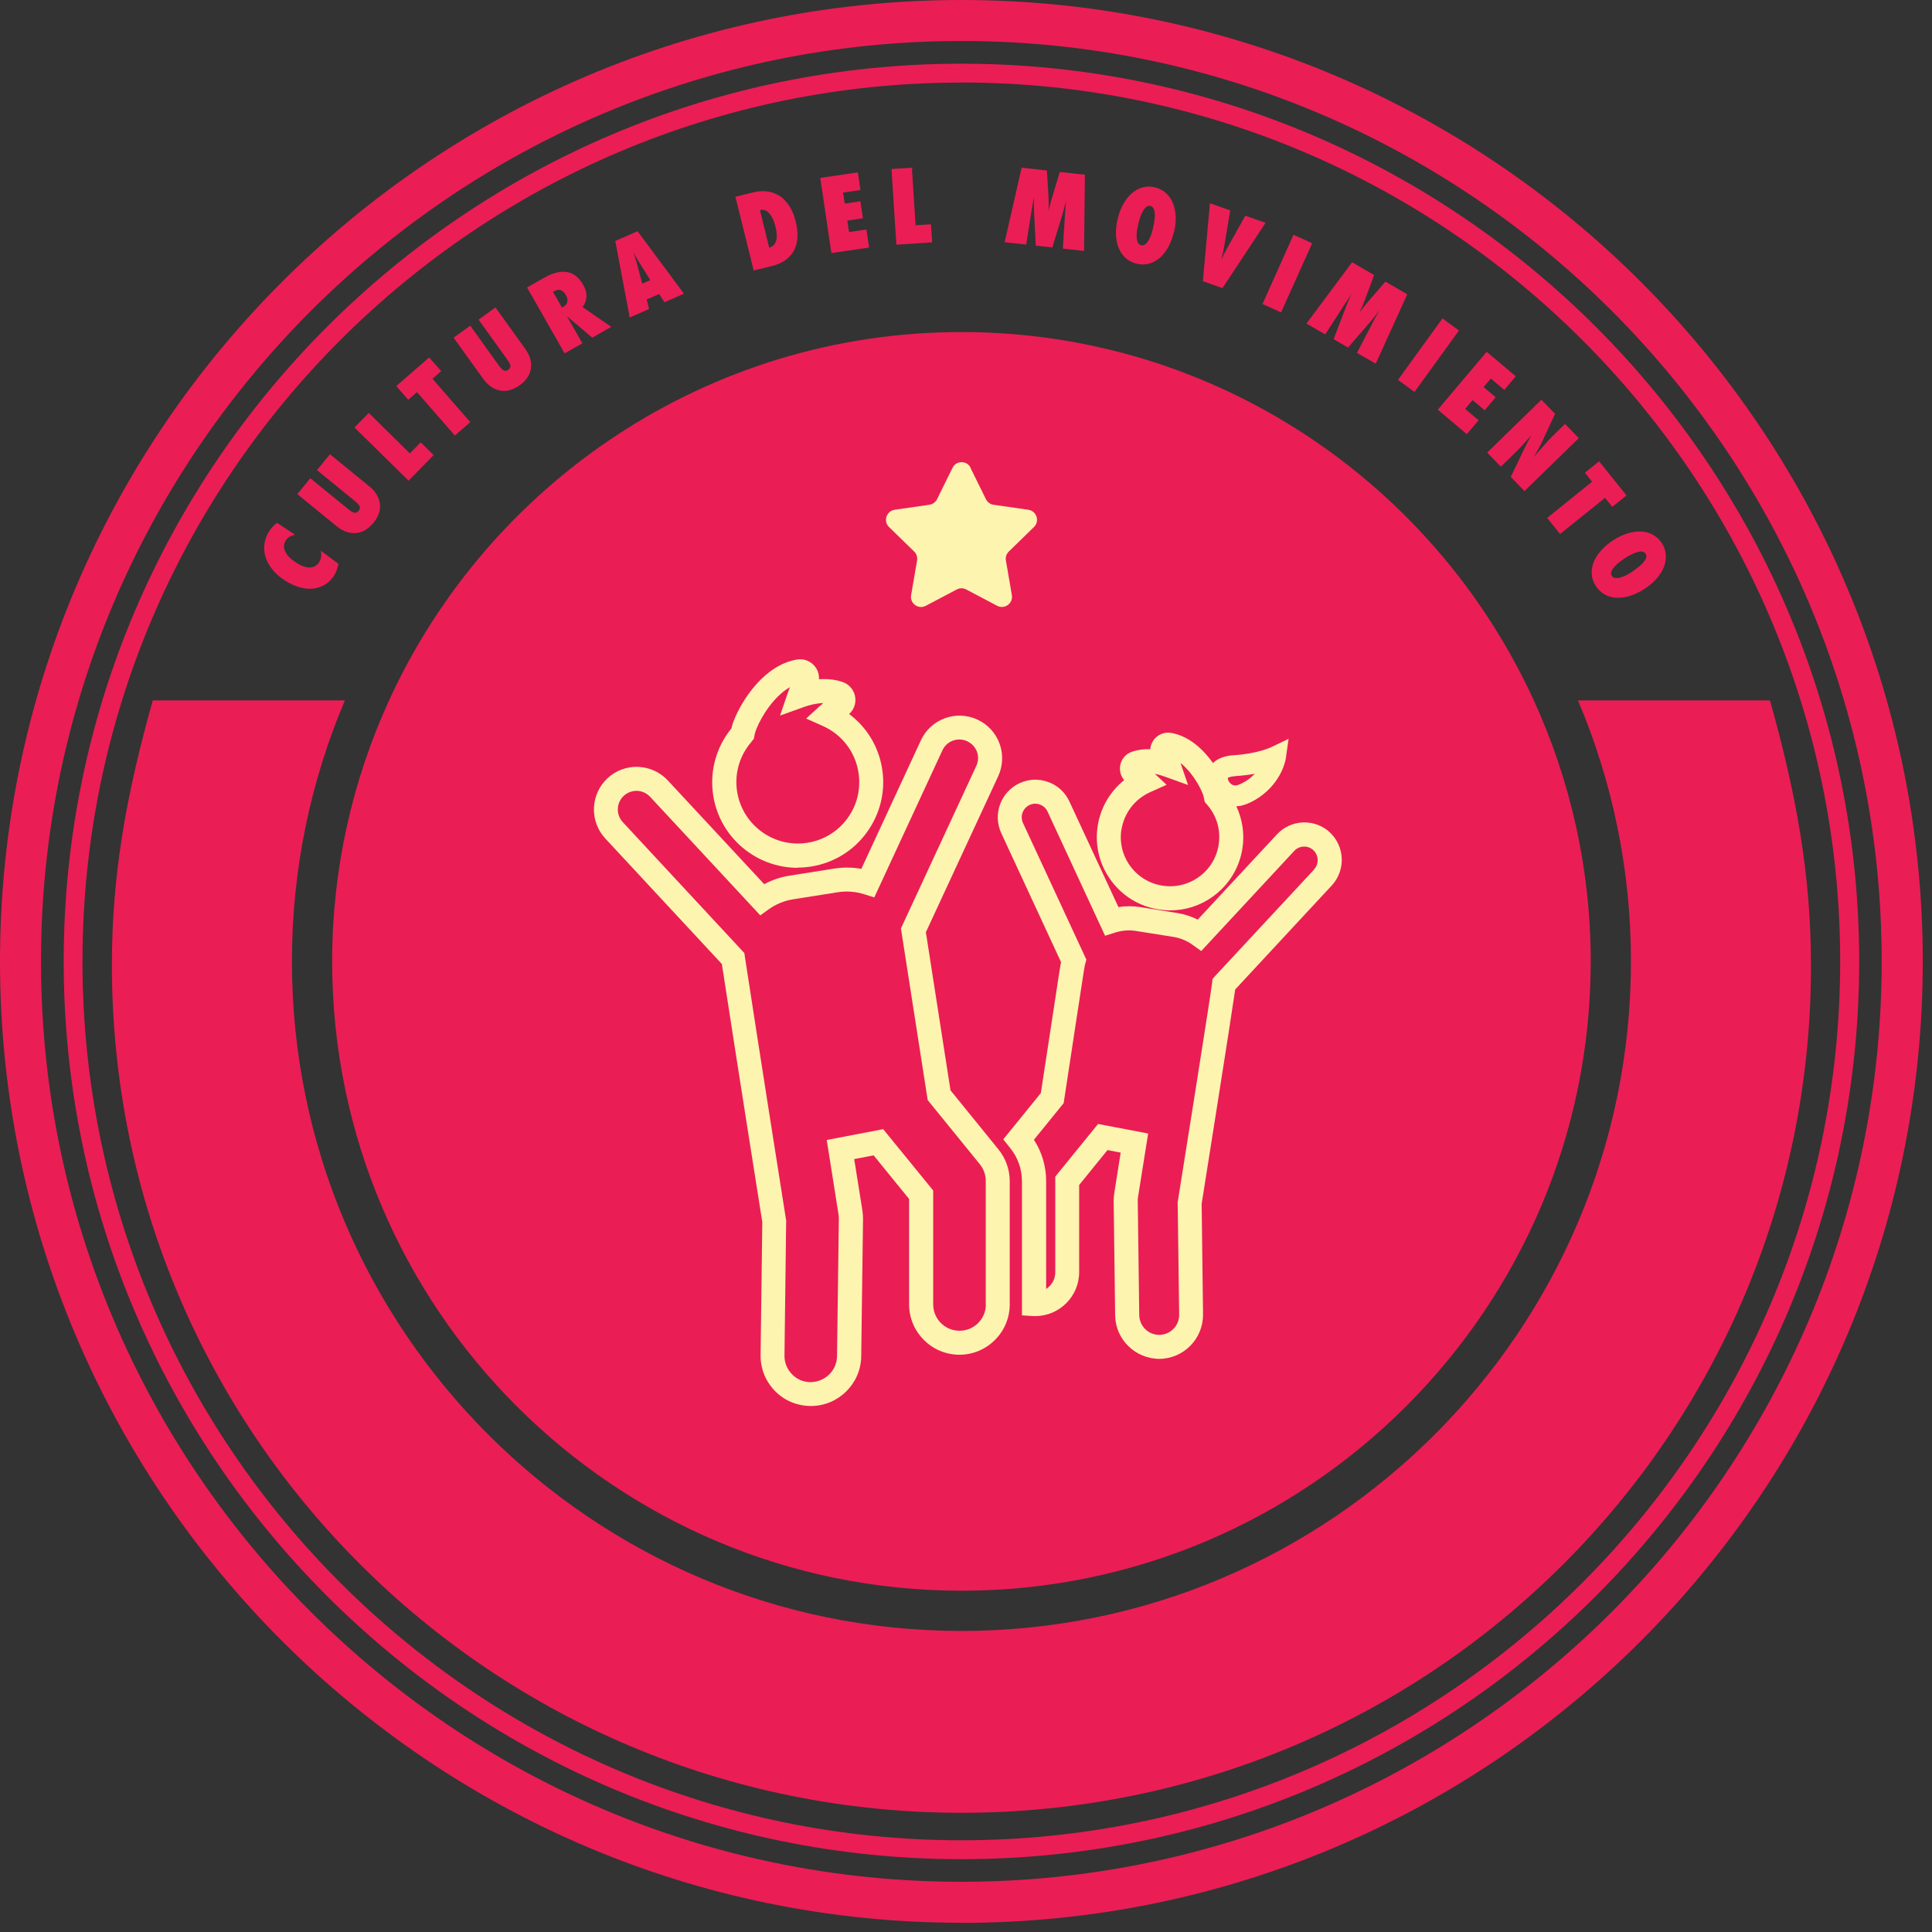
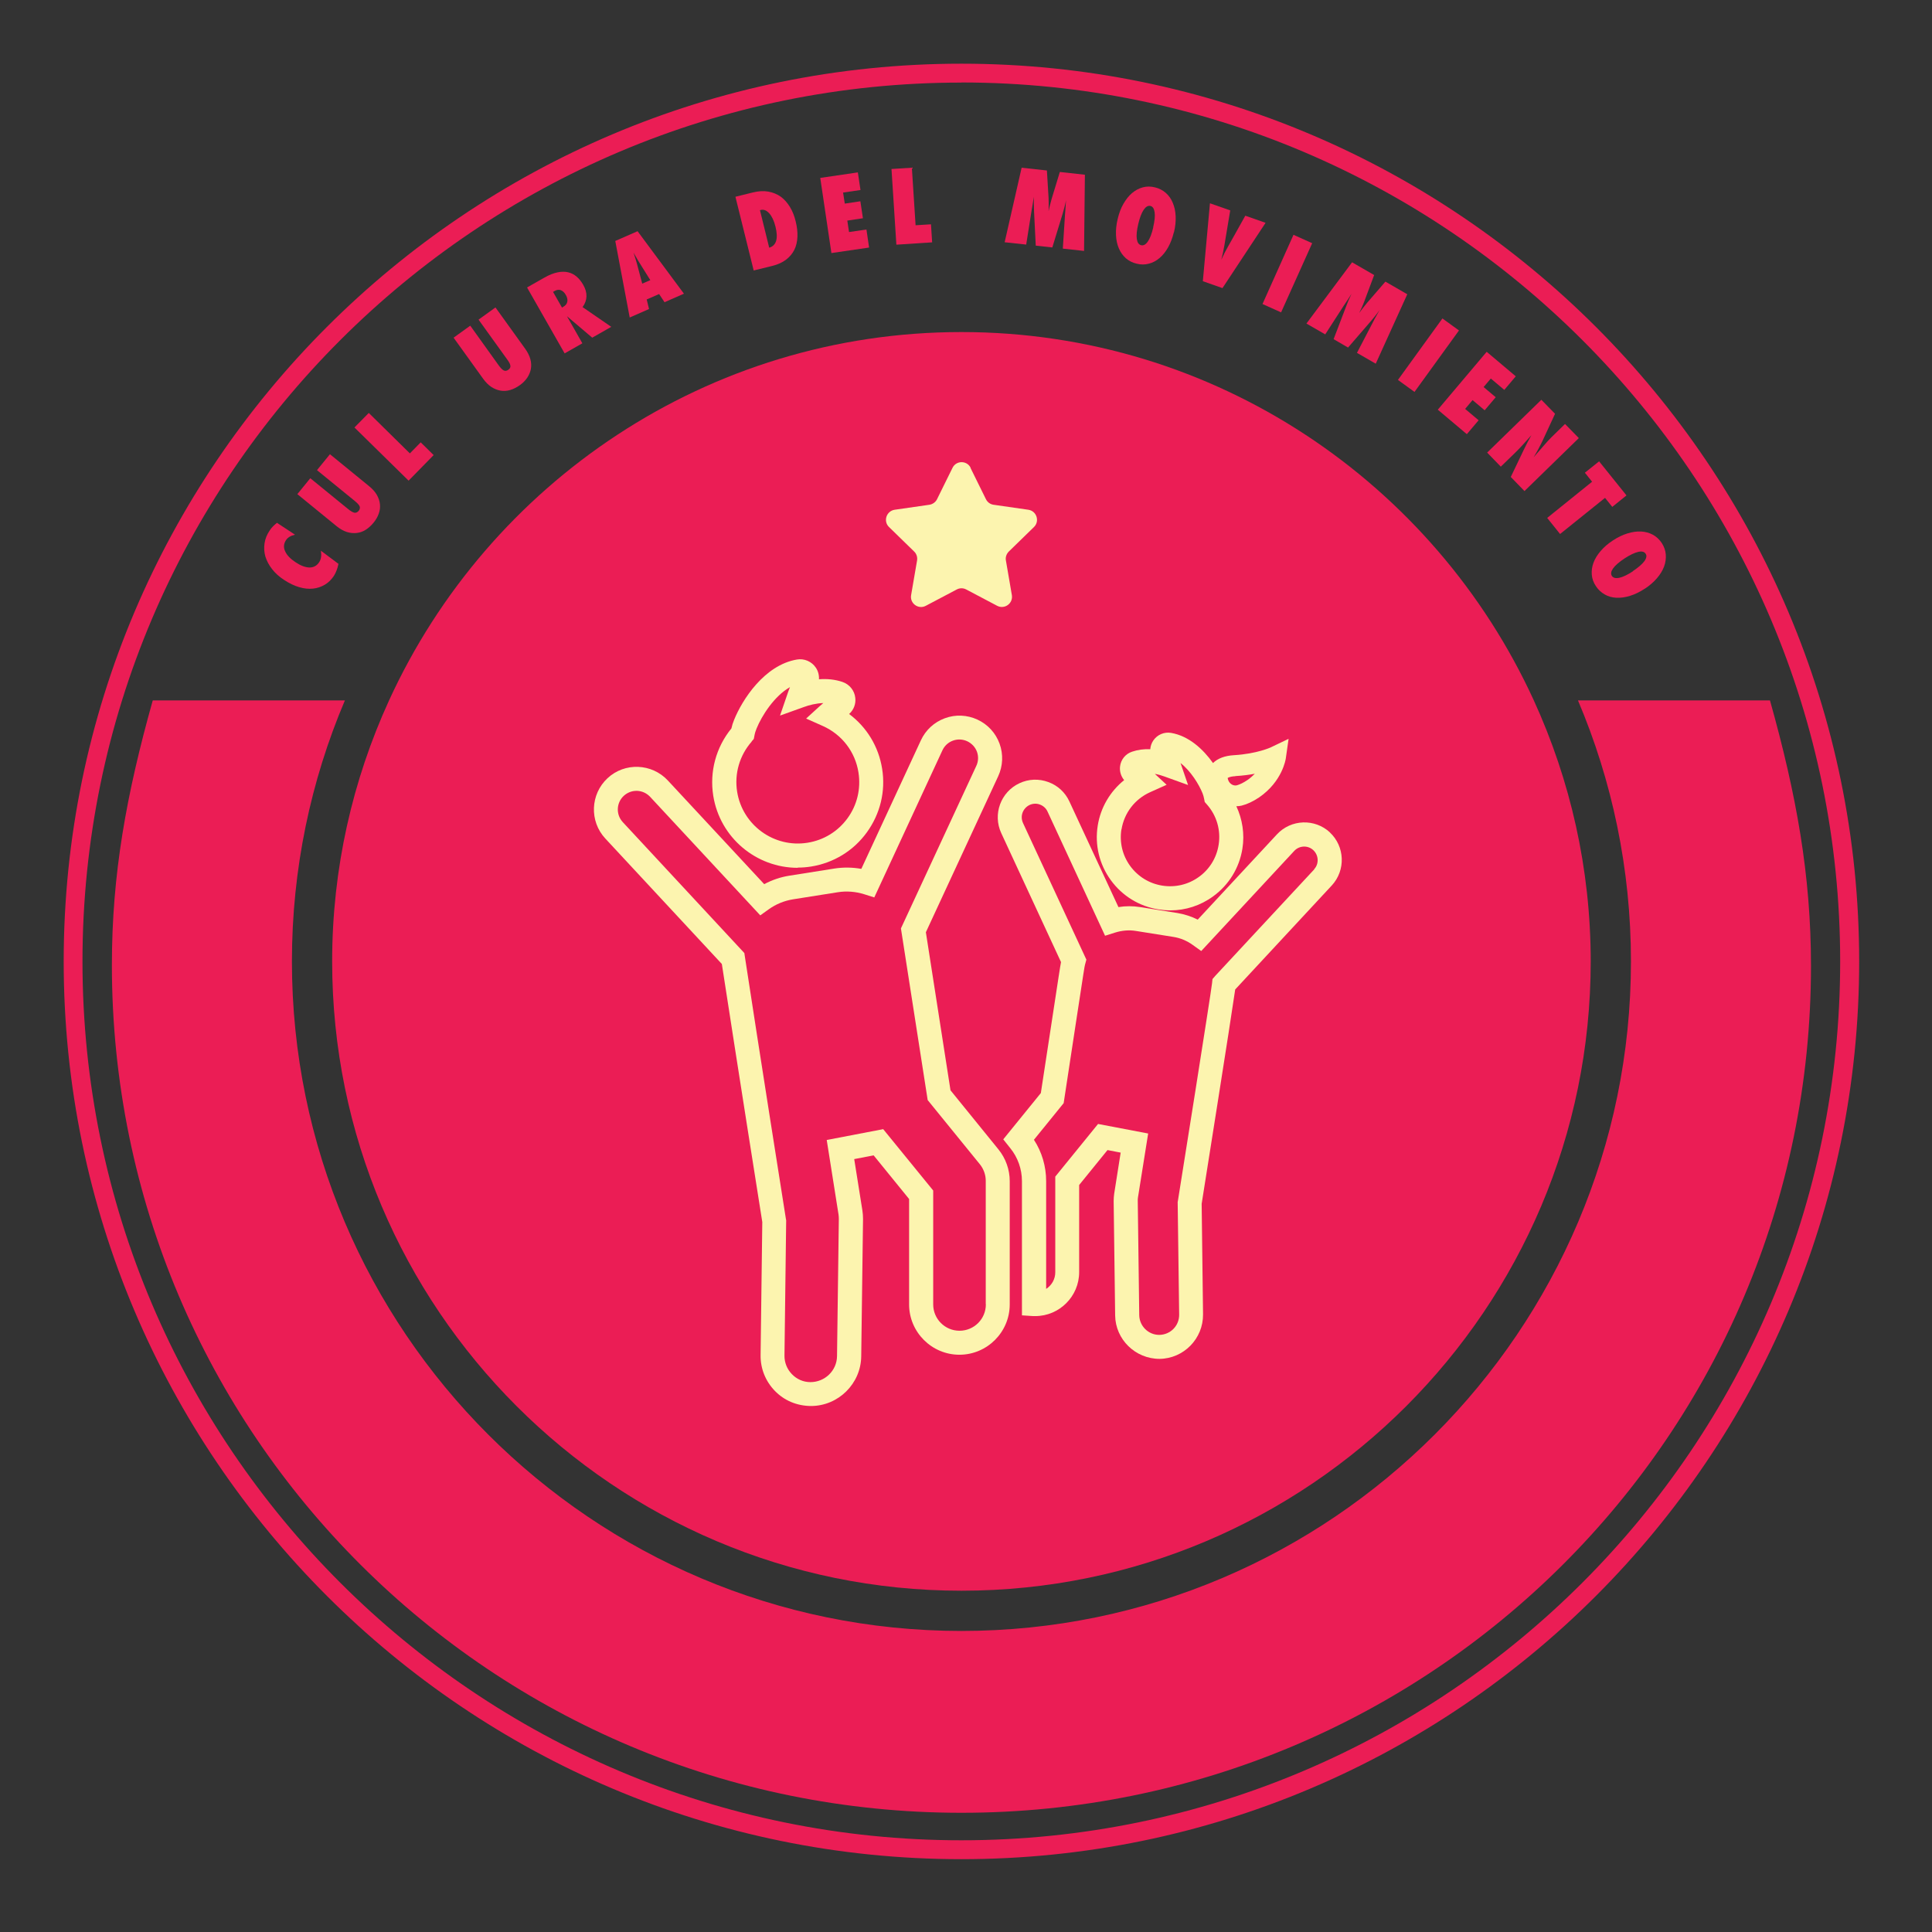
<svg xmlns="http://www.w3.org/2000/svg" width="182" height="182" viewBox="0 0 182 182" fill="none">
  <rect x="0" y="0" width="182" height="182" fill="#333333" stroke="none" />
  <g clip-path="url(#clip0_107_356)">
-     <path d="M90.57 181.13C40.63 181.13 0 140.5 0 90.57C0 40.64 40.63 0 90.57 0C140.51 0 181.13 40.63 181.13 90.57C181.13 140.51 140.5 181.14 90.57 181.14V181.13ZM90.57 3.86C42.76 3.86 3.86 42.76 3.86 90.57C3.86 138.38 42.76 177.27 90.56 177.27C138.36 177.27 177.26 138.37 177.26 90.57C177.26 42.77 138.37 3.86 90.57 3.86Z" fill="#EB1D55" />
    <path d="M90.57 175.14C43.94 175.14 6 137.2 6 90.57C6 43.94 43.93 6 90.57 6C137.21 6 175.14 43.94 175.14 90.57C175.14 137.2 137.2 175.14 90.57 175.14ZM90.57 7.78C44.91 7.77 7.77 44.91 7.77 90.57C7.77 136.23 44.91 173.36 90.56 173.36C136.21 173.36 173.35 136.22 173.35 90.57C173.35 44.92 136.22 7.77 90.57 7.77V7.78Z" fill="#EB1D55" />
    <path d="M31.881 53.13C31.791 53.58 31.64 53.95 31.46 54.24C31.221 54.6 30.941 54.88 30.601 55.08C30.261 55.28 29.89 55.41 29.48 55.45C29.07 55.49 28.64 55.45 28.18 55.31C27.721 55.18 27.25 54.95 26.761 54.63C26.3 54.33 25.921 53.99 25.631 53.61C25.331 53.23 25.131 52.84 25 52.43C24.881 52.02 24.86 51.6 24.921 51.18C24.98 50.76 25.151 50.34 25.421 49.95C25.511 49.81 25.61 49.69 25.721 49.58C25.831 49.47 25.96 49.36 26.09 49.25L27.791 50.37C27.39 50.46 27.11 50.63 26.951 50.87C26.721 51.21 26.691 51.57 26.86 51.93C27.02 52.3 27.36 52.65 27.851 52.97C28.331 53.29 28.761 53.45 29.151 53.46C29.541 53.46 29.84 53.3 30.061 52.97C30.25 52.69 30.3 52.33 30.23 51.88L31.89 53.12L31.881 53.13Z" fill="#EB1D55" />
    <path d="M31.071 42.78L34.771 45.8C35.091 46.06 35.331 46.33 35.501 46.62C35.661 46.91 35.761 47.2 35.791 47.49C35.821 47.79 35.791 48.08 35.681 48.38C35.581 48.68 35.411 48.97 35.181 49.25C34.951 49.53 34.701 49.75 34.431 49.92C34.161 50.09 33.871 50.18 33.581 50.21C33.281 50.24 32.981 50.21 32.661 50.11C32.351 50.01 32.031 49.83 31.711 49.57L28.011 46.55L29.231 45.05L32.801 47.96C33.051 48.16 33.241 48.27 33.391 48.3C33.541 48.32 33.671 48.26 33.791 48.12C33.901 47.98 33.931 47.84 33.881 47.7C33.821 47.56 33.671 47.4 33.431 47.2L29.861 44.29L31.081 42.79L31.071 42.78Z" fill="#EB1D55" />
    <path d="M40.851 42.87L38.491 45.28L33.391 40.27L34.741 38.9L38.611 42.71L39.631 41.67L40.851 42.87Z" fill="#EB1D55" />
-     <path d="M44.31 39.76L42.85 41.03L39.28 36.94L38.46 37.66L37.33 36.37L40.43 33.67L41.56 34.96L40.74 35.68L44.31 39.78V39.76Z" fill="#EB1D55" />
    <path d="M46.681 28.97L49.471 32.85C49.711 33.18 49.87 33.51 49.961 33.83C50.05 34.15 50.06 34.46 50.011 34.75C49.961 35.04 49.84 35.32 49.67 35.58C49.49 35.84 49.261 36.08 48.961 36.29C48.66 36.5 48.37 36.65 48.06 36.74C47.751 36.83 47.45 36.85 47.16 36.8C46.87 36.75 46.581 36.64 46.3 36.46C46.02 36.28 45.761 36.02 45.52 35.69L42.73 31.81L44.3 30.68L46.98 34.42C47.17 34.68 47.331 34.84 47.461 34.9C47.59 34.96 47.74 34.94 47.891 34.83C48.041 34.72 48.1 34.6 48.081 34.45C48.06 34.3 47.961 34.1 47.77 33.85L45.081 30.11L46.651 28.98L46.681 28.97Z" fill="#EB1D55" />
    <path d="M57.6 30.78L55.79 31.81L53.41 29.79L54.86 32.34L53.19 33.29L49.65 27.08L51.27 26.16C51.72 25.9 52.13 25.74 52.51 25.66C52.88 25.58 53.22 25.58 53.52 25.65C53.82 25.72 54.09 25.86 54.32 26.06C54.56 26.26 54.76 26.52 54.94 26.83C55.37 27.58 55.35 28.28 54.88 28.93L57.6 30.8V30.78ZM52.94 28.98L53.05 28.91C53.27 28.79 53.4 28.63 53.44 28.43C53.48 28.24 53.44 28.02 53.3 27.78C53.16 27.54 53 27.4 52.82 27.33C52.63 27.27 52.43 27.3 52.21 27.43L52.1 27.5L52.94 28.97V28.98Z" fill="#EB1D55" />
    <path d="M64.421 27.67L62.601 28.47L62.091 27.7L60.921 28.21L61.141 29.11L59.321 29.91L57.961 22.7L60.061 21.78L64.431 27.67H64.421ZM61.261 26.39L60.231 24.74C60.171 24.64 60.091 24.52 60.011 24.37C59.921 24.23 59.821 24.04 59.681 23.8C59.761 24.06 59.831 24.27 59.881 24.43C59.931 24.59 59.971 24.72 60.001 24.84L60.501 26.72L61.261 26.39Z" fill="#EB1D55" />
    <path d="M69.3 18.53L70.92 18.13C71.45 18 71.94 17.97 72.38 18.05C72.82 18.13 73.21 18.29 73.55 18.53C73.89 18.78 74.17 19.1 74.41 19.49C74.65 19.88 74.83 20.33 74.95 20.83C75.08 21.35 75.14 21.84 75.12 22.3C75.1 22.76 75.01 23.17 74.83 23.53C74.65 23.89 74.39 24.2 74.05 24.46C73.71 24.72 73.28 24.92 72.75 25.05L71 25.48L69.28 18.54L69.3 18.53ZM72.47 23.33C73.14 23.13 73.33 22.46 73.05 21.34C72.91 20.78 72.71 20.37 72.46 20.09C72.2 19.81 71.94 19.71 71.66 19.78L71.59 19.8L72.46 23.33H72.47Z" fill="#EB1D55" />
    <path d="M78.32 23.83L77.27 16.76L80.811 16.24L81.061 17.9L79.421 18.14L79.581 19.18L81.05 18.96L81.29 20.56L79.82 20.78L79.981 21.86L81.621 21.62L81.871 23.32L78.32 23.84V23.83Z" fill="#EB1D55" />
    <path d="M87.811 22.83L84.441 23.05L83.981 15.92L85.9 15.8L86.251 21.22L87.701 21.13L87.811 22.84V22.83Z" fill="#EB1D55" />
    <path d="M102.131 23.64L100.121 23.42L100.331 20.16C100.341 19.94 100.361 19.72 100.381 19.51C100.401 19.3 100.411 19.08 100.421 18.86C100.381 19.11 100.321 19.35 100.261 19.57C100.201 19.79 100.141 20.01 100.081 20.21L99.131 23.31L97.571 23.14L97.411 19.92C97.411 19.71 97.391 19.49 97.391 19.26C97.391 19.03 97.391 18.79 97.391 18.54C97.361 18.76 97.331 18.97 97.291 19.18C97.251 19.39 97.221 19.6 97.181 19.82L96.671 23.04L94.641 22.82L96.241 15.8L98.621 16.06L98.781 18.68C98.791 18.87 98.791 19.06 98.791 19.26C98.791 19.46 98.791 19.67 98.781 19.9C98.821 19.68 98.871 19.47 98.921 19.28C98.971 19.08 99.021 18.89 99.071 18.72L99.841 16.2L102.201 16.46L102.121 23.64H102.131Z" fill="#EB1D55" />
    <path d="M110.58 21.88C110.45 22.42 110.27 22.89 110.04 23.3C109.81 23.71 109.54 24.05 109.23 24.31C108.92 24.57 108.59 24.75 108.22 24.84C107.85 24.94 107.47 24.94 107.08 24.84C106.68 24.75 106.34 24.57 106.06 24.33C105.78 24.08 105.56 23.77 105.4 23.4C105.24 23.03 105.15 22.61 105.13 22.13C105.11 21.66 105.16 21.15 105.29 20.62C105.42 20.08 105.59 19.61 105.83 19.2C106.07 18.79 106.33 18.45 106.64 18.19C106.95 17.93 107.28 17.75 107.65 17.65C108.02 17.55 108.4 17.55 108.8 17.65C109.19 17.74 109.53 17.92 109.82 18.17C110.1 18.42 110.33 18.73 110.48 19.11C110.64 19.48 110.73 19.9 110.75 20.38C110.77 20.85 110.72 21.36 110.59 21.89L110.58 21.88ZM108.63 21.42C108.77 20.82 108.82 20.35 108.77 20C108.72 19.65 108.59 19.45 108.37 19.4C108.15 19.35 107.94 19.47 107.74 19.76C107.54 20.05 107.37 20.5 107.23 21.09C107.09 21.69 107.04 22.16 107.09 22.5C107.14 22.85 107.27 23.04 107.5 23.1C107.72 23.15 107.93 23.04 108.13 22.75C108.33 22.46 108.5 22.02 108.64 21.42H108.63Z" fill="#EB1D55" />
    <path d="M115.161 27.14L113.311 26.49L113.981 19.15L115.891 19.82L115.551 21.86C115.491 22.26 115.411 22.67 115.341 23.11C115.271 23.54 115.171 24 115.051 24.47C115.251 24.02 115.461 23.61 115.681 23.23C115.901 22.85 116.101 22.48 116.301 22.13L117.311 20.32L119.221 20.99L115.161 27.14Z" fill="#EB1D55" />
    <path d="M120.691 29.43L118.931 28.64L121.851 22.12L123.611 22.91L120.681 29.43H120.691Z" fill="#EB1D55" />
    <path d="M129.58 34.25L127.83 33.24L129.34 30.34C129.44 30.14 129.54 29.95 129.65 29.77C129.75 29.58 129.86 29.39 129.96 29.2C129.82 29.41 129.67 29.6 129.53 29.78C129.39 29.96 129.24 30.13 129.11 30.29L126.99 32.74L125.63 31.95L126.78 28.94C126.86 28.74 126.94 28.54 127.02 28.33C127.11 28.12 127.21 27.9 127.32 27.67C127.2 27.86 127.09 28.04 126.97 28.22C126.85 28.4 126.73 28.58 126.61 28.76L124.84 31.5L123.07 30.48L127.37 24.71L129.45 25.91L128.53 28.37C128.47 28.54 128.39 28.72 128.31 28.91C128.23 29.09 128.14 29.29 128.04 29.49C128.17 29.31 128.29 29.14 128.42 28.98C128.55 28.82 128.67 28.67 128.79 28.52L130.51 26.53L132.57 27.72L129.6 34.26L129.58 34.25Z" fill="#EB1D55" />
    <path d="M133.25 36.92L131.69 35.79L135.88 30L137.44 31.13L133.25 36.92Z" fill="#EB1D55" />
    <path d="M135.44 38.6L140.05 33.14L142.79 35.45L141.71 36.73L140.44 35.66L139.76 36.46L140.9 37.42L139.86 38.65L138.72 37.69L138.02 38.52L139.29 39.59L138.18 40.9L135.44 38.59V38.6Z" fill="#EB1D55" />
    <path d="M140.08 42.65L145.2 37.66L146.49 38.98L145.31 41.53C145.25 41.66 145.18 41.79 145.11 41.93C145.04 42.07 144.96 42.21 144.89 42.35C144.82 42.49 144.74 42.62 144.67 42.74C144.6 42.86 144.53 42.98 144.47 43.08C144.8 42.7 145.11 42.35 145.4 42.01C145.69 41.67 145.93 41.41 146.13 41.21L147.43 39.94L148.73 41.27L143.61 46.26L142.32 44.93L143.53 42.4C143.78 41.88 144.02 41.41 144.26 41C143.93 41.37 143.63 41.7 143.38 41.98C143.13 42.26 142.89 42.49 142.69 42.69L141.38 43.96L140.1 42.64L140.08 42.65Z" fill="#EB1D55" />
    <path d="M146.96 50.3L145.75 48.79L149.98 45.38L149.3 44.53L150.64 43.46L153.22 46.67L151.88 47.75L151.2 46.9L146.97 50.3H146.96Z" fill="#EB1D55" />
    <path d="M154.921 55.47C154.461 55.77 154.011 55.99 153.551 56.13C153.101 56.27 152.671 56.33 152.271 56.31C151.861 56.29 151.501 56.19 151.171 56C150.841 55.81 150.561 55.56 150.341 55.22C150.111 54.88 149.981 54.52 149.951 54.14C149.921 53.76 149.971 53.39 150.111 53.01C150.251 52.63 150.481 52.26 150.791 51.9C151.101 51.54 151.481 51.21 151.941 50.91C152.401 50.61 152.851 50.39 153.311 50.25C153.761 50.11 154.191 50.05 154.591 50.07C154.991 50.09 155.361 50.19 155.701 50.37C156.031 50.55 156.311 50.81 156.541 51.15C156.761 51.49 156.891 51.85 156.921 52.23C156.951 52.61 156.901 52.99 156.761 53.37C156.621 53.75 156.391 54.12 156.081 54.48C155.771 54.84 155.391 55.17 154.931 55.47H154.921ZM153.821 53.8C154.331 53.46 154.691 53.15 154.901 52.87C155.111 52.58 155.151 52.34 155.021 52.16C154.901 51.97 154.661 51.91 154.321 51.99C153.981 52.07 153.551 52.27 153.031 52.61C152.521 52.95 152.161 53.26 151.961 53.54C151.761 53.82 151.721 54.06 151.841 54.25C151.961 54.44 152.201 54.5 152.541 54.43C152.881 54.36 153.311 54.15 153.821 53.82V53.8Z" fill="#EB1D55" />
    <path d="M166.73 65.98H148.65C151.86 73.54 153.64 81.85 153.64 90.57C153.64 125.35 125.34 153.64 90.57 153.64C55.8 153.64 27.5 125.34 27.5 90.57C27.5 81.85 29.28 73.54 32.49 65.98H14.39C11.9 74.86 10.54 82.36 10.54 90.91C10.54 135.11 46.37 170.77 90.57 170.77C134.77 170.77 170.6 135.2 170.6 91C170.6 82.44 169.23 74.87 166.74 65.99L166.73 65.98Z" fill="#EB1D55" />
    <path d="M144.49 65.98C135.13 45.53 114.49 31.28 90.57 31.28C66.65 31.28 46.01 45.53 36.65 65.98C33.22 73.48 31.29 81.8 31.29 90.57C31.29 123.26 57.88 149.85 90.57 149.85C123.26 149.85 149.85 123.26 149.85 90.57C149.85 81.8 147.92 73.48 144.49 65.98Z" fill="#EB1D55" />
    <path d="M75.14 81.73C75.56 81.73 75.98 81.7 76.41 81.63C78.53 81.29 80.4 80.15 81.66 78.41C82.92 76.67 83.44 74.54 83.1 72.42C82.77 70.33 81.65 68.5 79.99 67.26C80.42 66.88 80.64 66.31 80.57 65.74C80.5 65.05 80.02 64.46 79.36 64.24C78.68 64.01 77.94 63.93 77.15 63.99C77.17 63.6 77.07 63.21 76.85 62.89C76.46 62.31 75.76 62.01 75.07 62.13C72 62.65 69.91 65.94 69.16 67.8C69.05 68.06 68.96 68.34 68.9 68.62C67.45 70.4 66.83 72.69 67.19 74.96C67.82 78.92 71.25 81.75 75.14 81.75V81.73ZM70.8 69.85L71.01 69.61L71.07 69.3C71.11 69.07 71.18 68.85 71.27 68.63C71.76 67.42 72.95 65.56 74.42 64.73C74.36 64.88 74.3 65.02 74.25 65.17L73.48 67.41L75.71 66.61C76.22 66.42 76.89 66.25 77.56 66.23C77.44 66.33 77.32 66.43 77.21 66.53L75.94 67.69L77.51 68.39C79.31 69.19 80.57 70.83 80.87 72.77C81.11 74.3 80.75 75.83 79.84 77.08C78.93 78.33 77.59 79.15 76.06 79.39C72.91 79.89 69.94 77.73 69.44 74.58C69.17 72.88 69.67 71.15 70.82 69.85H70.8Z" fill="#FCF4AF" />
    <path d="M125.29 78.42C123.86 77.09 121.62 77.17 120.29 78.6L112.83 86.63C112.23 86.33 111.58 86.12 110.92 86.01L107.4 85.45C106.73 85.34 106.04 85.34 105.36 85.45L100.74 75.5C100.34 74.64 99.64 73.99 98.75 73.67C97.86 73.34 96.9 73.38 96.04 73.78C94.27 74.6 93.5 76.71 94.32 78.48L99.95 90.63C99.86 91.09 99.69 92.25 99.1 96.1L98.05 102.97L94.51 107.33L95.17 108.16C95.88 109.03 96.27 110.14 96.27 111.26V123.91L97.33 123.98C97.39 123.98 97.46 123.98 97.52 123.98C99.8 123.98 101.66 122.12 101.66 119.84V111.63L104.33 108.34L105.57 108.58L104.96 112.45C104.93 112.68 104.91 112.91 104.91 113.14L105.05 123.92C105.08 126.17 106.94 128.01 109.24 128.01C111.52 127.98 113.35 126.1 113.33 123.82L113.2 113.4C113.42 112 115.94 96.16 116.36 93.21L125.46 83.41C126.78 81.98 126.7 79.74 125.27 78.41L125.29 78.42ZM123.82 81.88L114.48 91.93L114.22 92.23L114.18 92.61C114.1 93.42 111.2 111.67 110.96 113.13L110.94 113.23L111.08 123.85C111.09 124.89 110.26 125.74 109.2 125.75C108.18 125.75 107.34 124.92 107.32 123.9L107.18 113.12C107.18 113.01 107.18 112.9 107.2 112.8L108.16 106.78L103.44 105.88L99.41 110.84V119.85C99.41 120.51 99.07 121.08 98.55 121.42V111.26C98.55 109.88 98.15 108.52 97.4 107.37L100.2 103.92L101.34 96.44C102.1 91.47 102.16 91.06 102.21 90.88L102.34 90.4L96.37 77.53C96.23 77.22 96.21 76.87 96.33 76.55C96.45 76.23 96.68 75.98 96.99 75.83C97.3 75.69 97.64 75.67 97.96 75.79C98.28 75.91 98.54 76.14 98.68 76.45L104.1 88.15L105.05 87.85C105.69 87.65 106.37 87.59 107.02 87.7L110.54 88.26C111.18 88.36 111.81 88.62 112.35 89.01L113.16 89.59L121.92 80.16C122.4 79.64 123.21 79.61 123.72 80.09C124.23 80.57 124.27 81.38 123.79 81.89L123.82 81.88Z" fill="#FCF4AF" />
    <path d="M109.149 85.67C109.519 85.73 109.879 85.76 110.249 85.76C111.689 85.76 113.089 85.31 114.279 84.44C115.769 83.36 116.749 81.76 117.039 79.94C117.259 78.56 117.039 77.18 116.469 75.95C116.639 75.95 116.809 75.93 116.969 75.89C117.489 75.76 118.039 75.5 118.609 75.12C120.799 73.62 121.119 71.52 121.129 71.43L121.389 69.6L119.719 70.4C119.719 70.4 118.429 71.01 116.249 71.14C115.369 71.19 114.709 71.45 114.269 71.88C113.349 70.59 112.009 69.33 110.319 69.04C109.669 68.93 109.019 69.21 108.649 69.75C108.479 70 108.379 70.29 108.359 70.58C107.749 70.55 107.179 70.63 106.649 70.81C106.029 71.01 105.579 71.56 105.509 72.22C105.459 72.68 105.609 73.14 105.899 73.49C104.579 74.55 103.679 76.07 103.409 77.78C103.119 79.6 103.559 81.42 104.639 82.91C105.719 84.4 107.319 85.38 109.139 85.67H109.149ZM116.369 73.11C117.059 73.07 117.669 72.99 118.209 72.89C118.009 73.09 117.779 73.3 117.499 73.49C117.129 73.74 116.799 73.9 116.509 73.98C116.339 74.02 116.139 73.98 115.979 73.86C115.799 73.73 115.689 73.54 115.649 73.29C115.649 73.29 115.799 73.15 116.379 73.12L116.369 73.11ZM105.649 78.14C105.899 76.59 106.899 75.28 108.339 74.63L109.899 73.93L108.789 72.9C109.119 72.96 109.439 73.05 109.699 73.15L111.919 73.95L111.209 71.88C112.169 72.63 112.939 73.88 113.279 74.72C113.349 74.9 113.399 75.07 113.429 75.24L113.489 75.55L113.699 75.79C114.619 76.83 115.019 78.21 114.799 79.58C114.609 80.8 113.949 81.88 112.949 82.6C111.949 83.33 110.719 83.62 109.499 83.43C108.279 83.24 107.199 82.58 106.469 81.58C105.739 80.58 105.449 79.36 105.639 78.13L105.649 78.14Z" fill="#FCF4AF" />
    <path d="M89.54 102.71L87.22 87.82L94.03 73.13C94.48 72.16 94.53 71.06 94.16 70.05C93.79 69.04 93.05 68.24 92.08 67.79C91.11 67.34 90.01 67.29 89.01 67.66C88 68.03 87.2 68.77 86.75 69.74L81.14 81.85C80.3 81.7 79.44 81.69 78.6 81.82L74.37 82.49C73.54 82.62 72.74 82.89 71.99 83.29L62.91 73.52C61.4 71.9 58.85 71.8 57.23 73.31C55.61 74.82 55.51 77.36 57.02 78.99L68 90.81C68.3 92.77 69.86 102.83 71.81 115.12L71.65 127.65C71.63 128.92 72.11 130.11 72.99 131.02C73.87 131.93 75.06 132.44 76.39 132.45C78.97 132.45 81.1 130.35 81.13 127.77L81.3 114.83C81.3 114.56 81.28 114.29 81.24 114.03L80.47 109.19L82.3 108.84L85.64 112.95V122.88C85.64 125.49 87.77 127.62 90.38 127.62C92.99 127.62 95.12 125.49 95.12 122.88V111.27C95.12 110.18 94.74 109.12 94.06 108.28L89.54 102.71ZM92.87 122.88C92.87 124.25 91.76 125.36 90.39 125.36C89.02 125.36 87.91 124.25 87.91 122.88V112.15L83.2 106.37L77.88 107.39L78.99 114.4C79.01 114.54 79.02 114.68 79.02 114.82L78.85 127.76C78.83 129.11 77.72 130.2 76.34 130.2C75.68 130.2 75.06 129.93 74.6 129.45C74.14 128.98 73.89 128.35 73.9 127.69L74.06 114.96L74.04 114.86C71.87 101.18 70.18 90.23 70.17 90.12L70.12 89.78L58.67 77.45C58.01 76.74 58.05 75.63 58.76 74.97C59.09 74.67 59.51 74.5 59.95 74.5C59.97 74.5 59.99 74.5 60.02 74.5C60.49 74.52 60.92 74.72 61.24 75.06L71.62 86.23L72.43 85.65C73.1 85.17 73.89 84.85 74.7 84.72L78.93 84.05C79.75 83.92 80.61 83.99 81.41 84.24L82.36 84.54L88.78 70.68C88.98 70.25 89.33 69.93 89.77 69.77C90.21 69.61 90.69 69.63 91.12 69.83C91.54 70.03 91.87 70.38 92.03 70.81C92.19 71.25 92.17 71.73 91.97 72.15L84.87 87.46L87.39 103.63L92.3 109.67C92.66 110.11 92.86 110.67 92.86 111.23V122.84L92.87 122.88Z" fill="#FCF4AF" />
    <path d="M91.42 44.07L92.88 47.03C93.02 47.31 93.29 47.51 93.6 47.55L96.87 48.02C97.65 48.13 97.97 49.1 97.4 49.65L95.03 51.96C94.81 52.18 94.7 52.5 94.76 52.8L95.32 56.06C95.45 56.84 94.64 57.43 93.94 57.07L91.02 55.53C90.74 55.38 90.41 55.38 90.13 55.53L87.21 57.07C86.51 57.44 85.69 56.84 85.83 56.06L86.39 52.8C86.44 52.49 86.34 52.17 86.12 51.96L83.75 49.65C83.18 49.1 83.5 48.14 84.28 48.02L87.55 47.55C87.86 47.5 88.13 47.31 88.27 47.03L89.73 44.07C90.08 43.36 91.09 43.36 91.44 44.07H91.42Z" fill="#FCF4AF" />
  </g>
  <defs>
    <clipPath id="clip0_107_356">
      <rect width="181.13" height="181.13" fill="white" />
    </clipPath>
  </defs>
</svg>